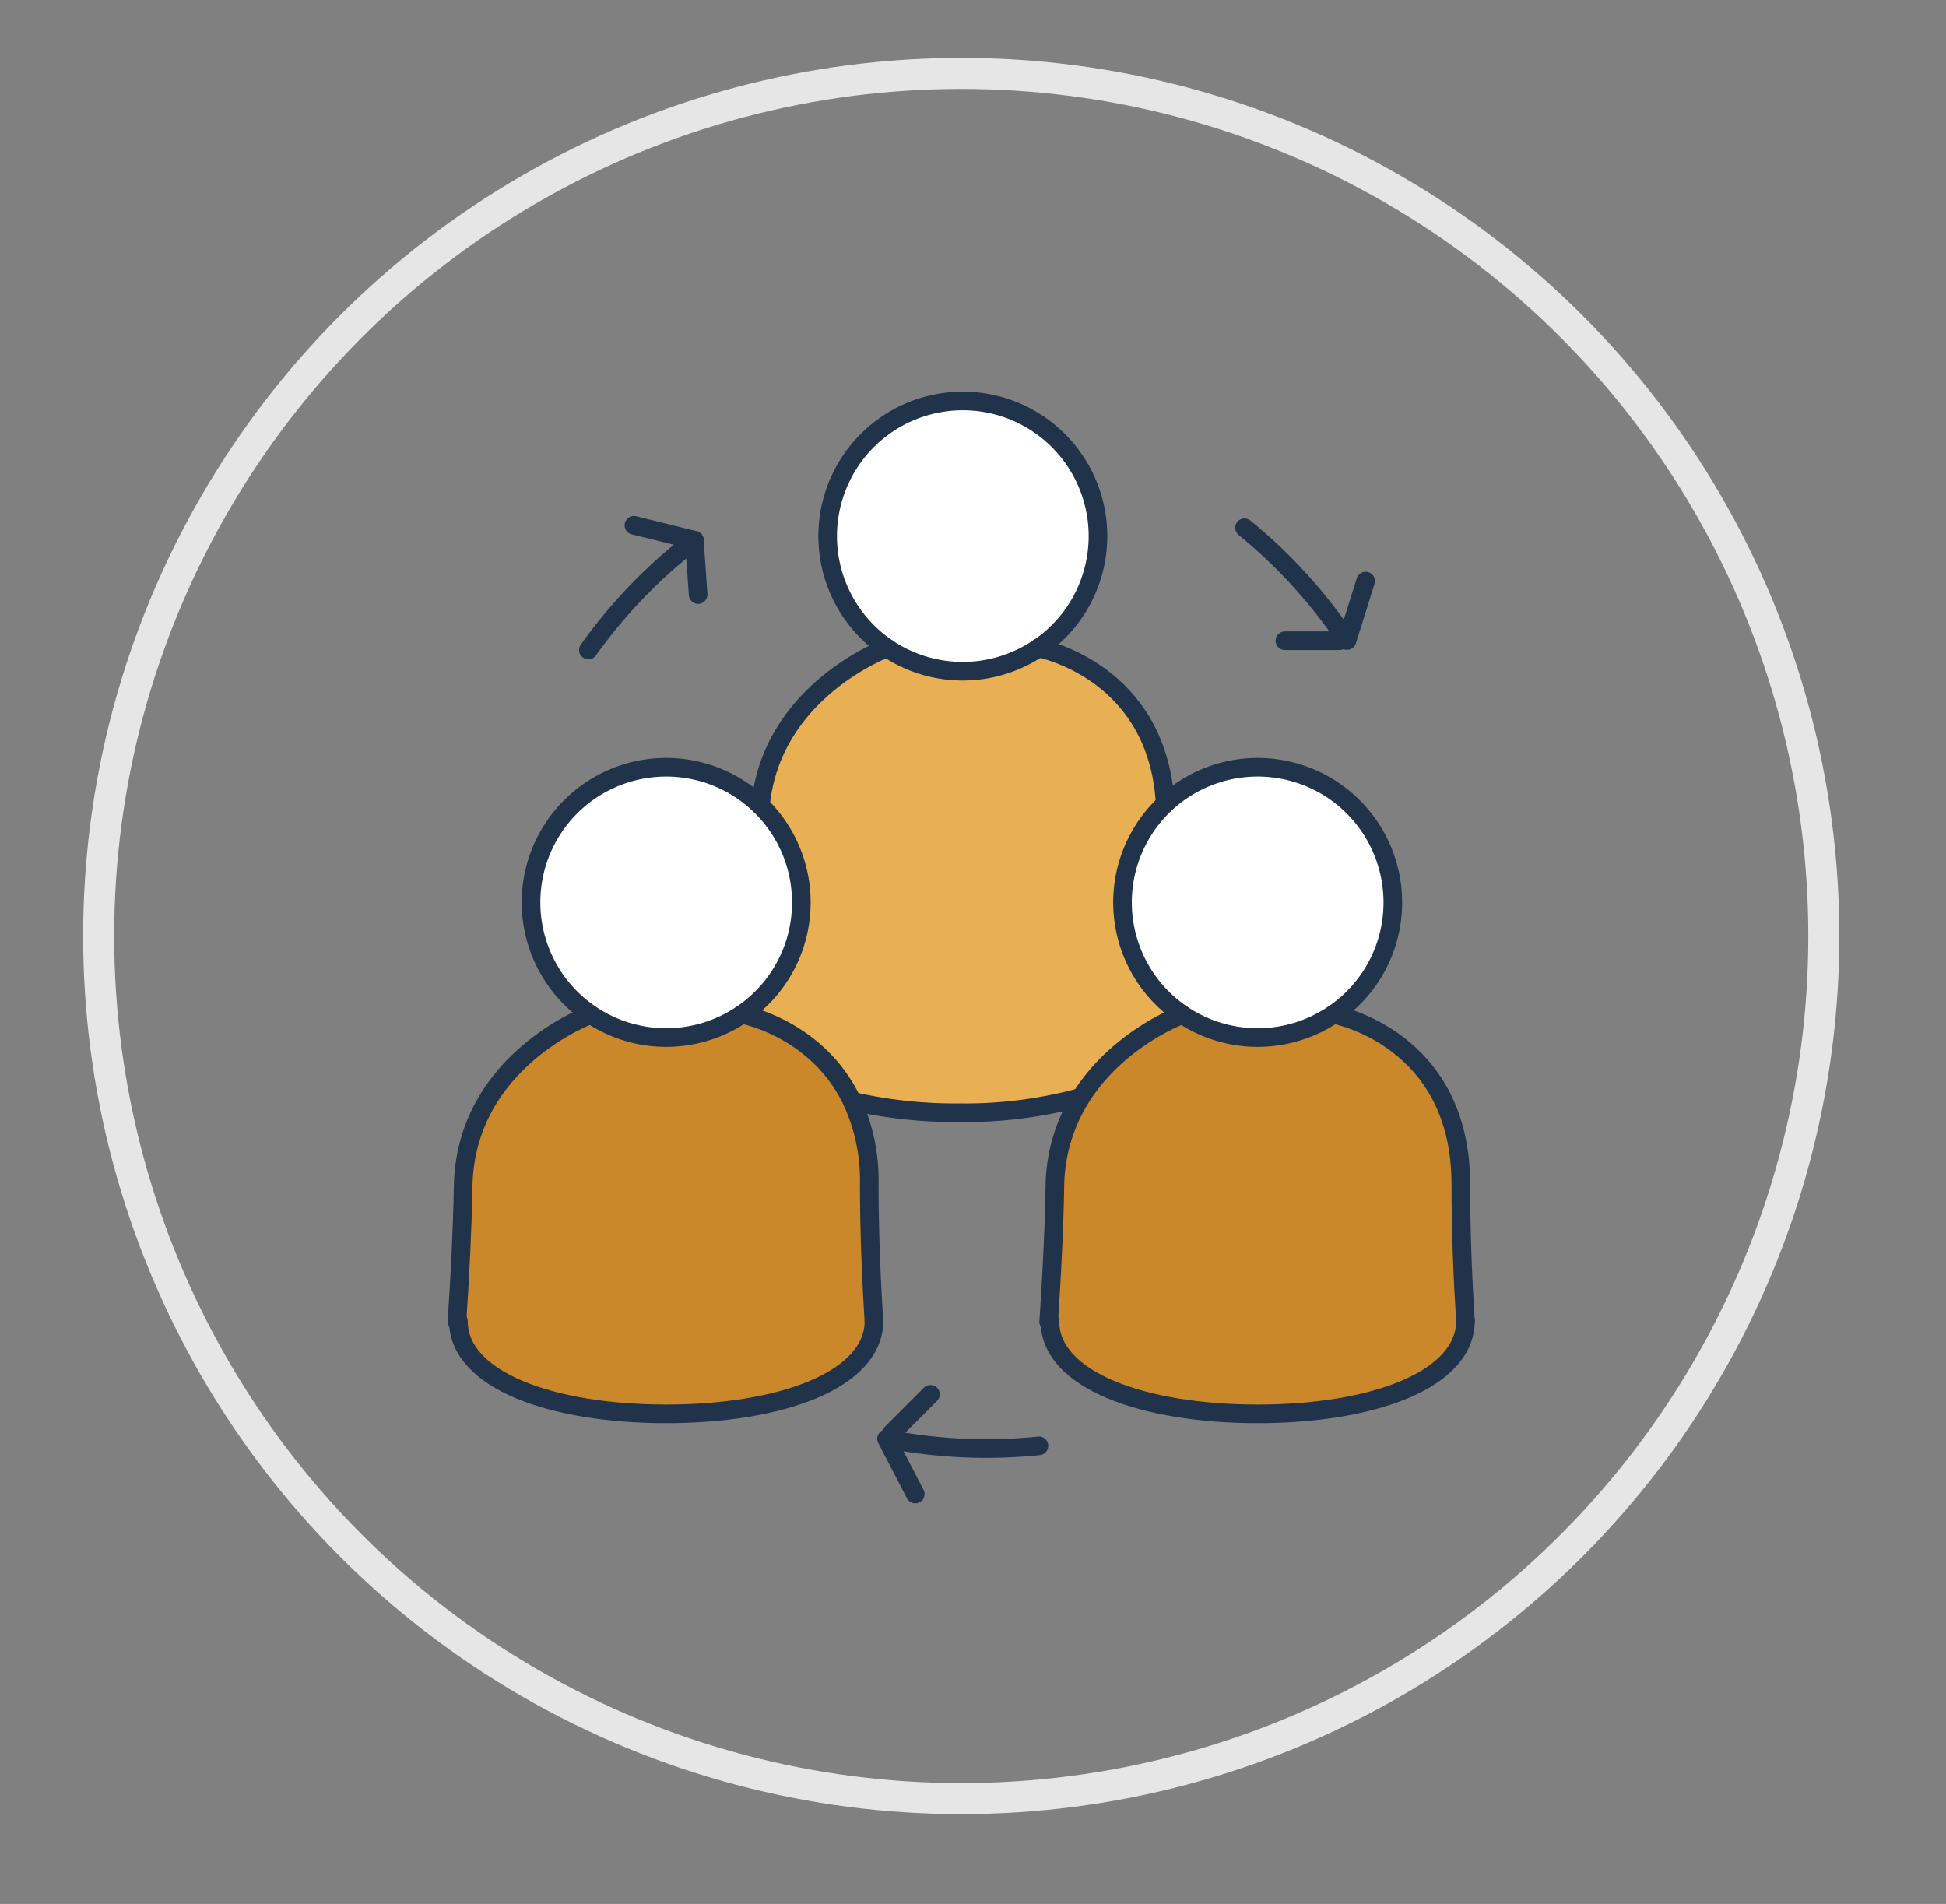
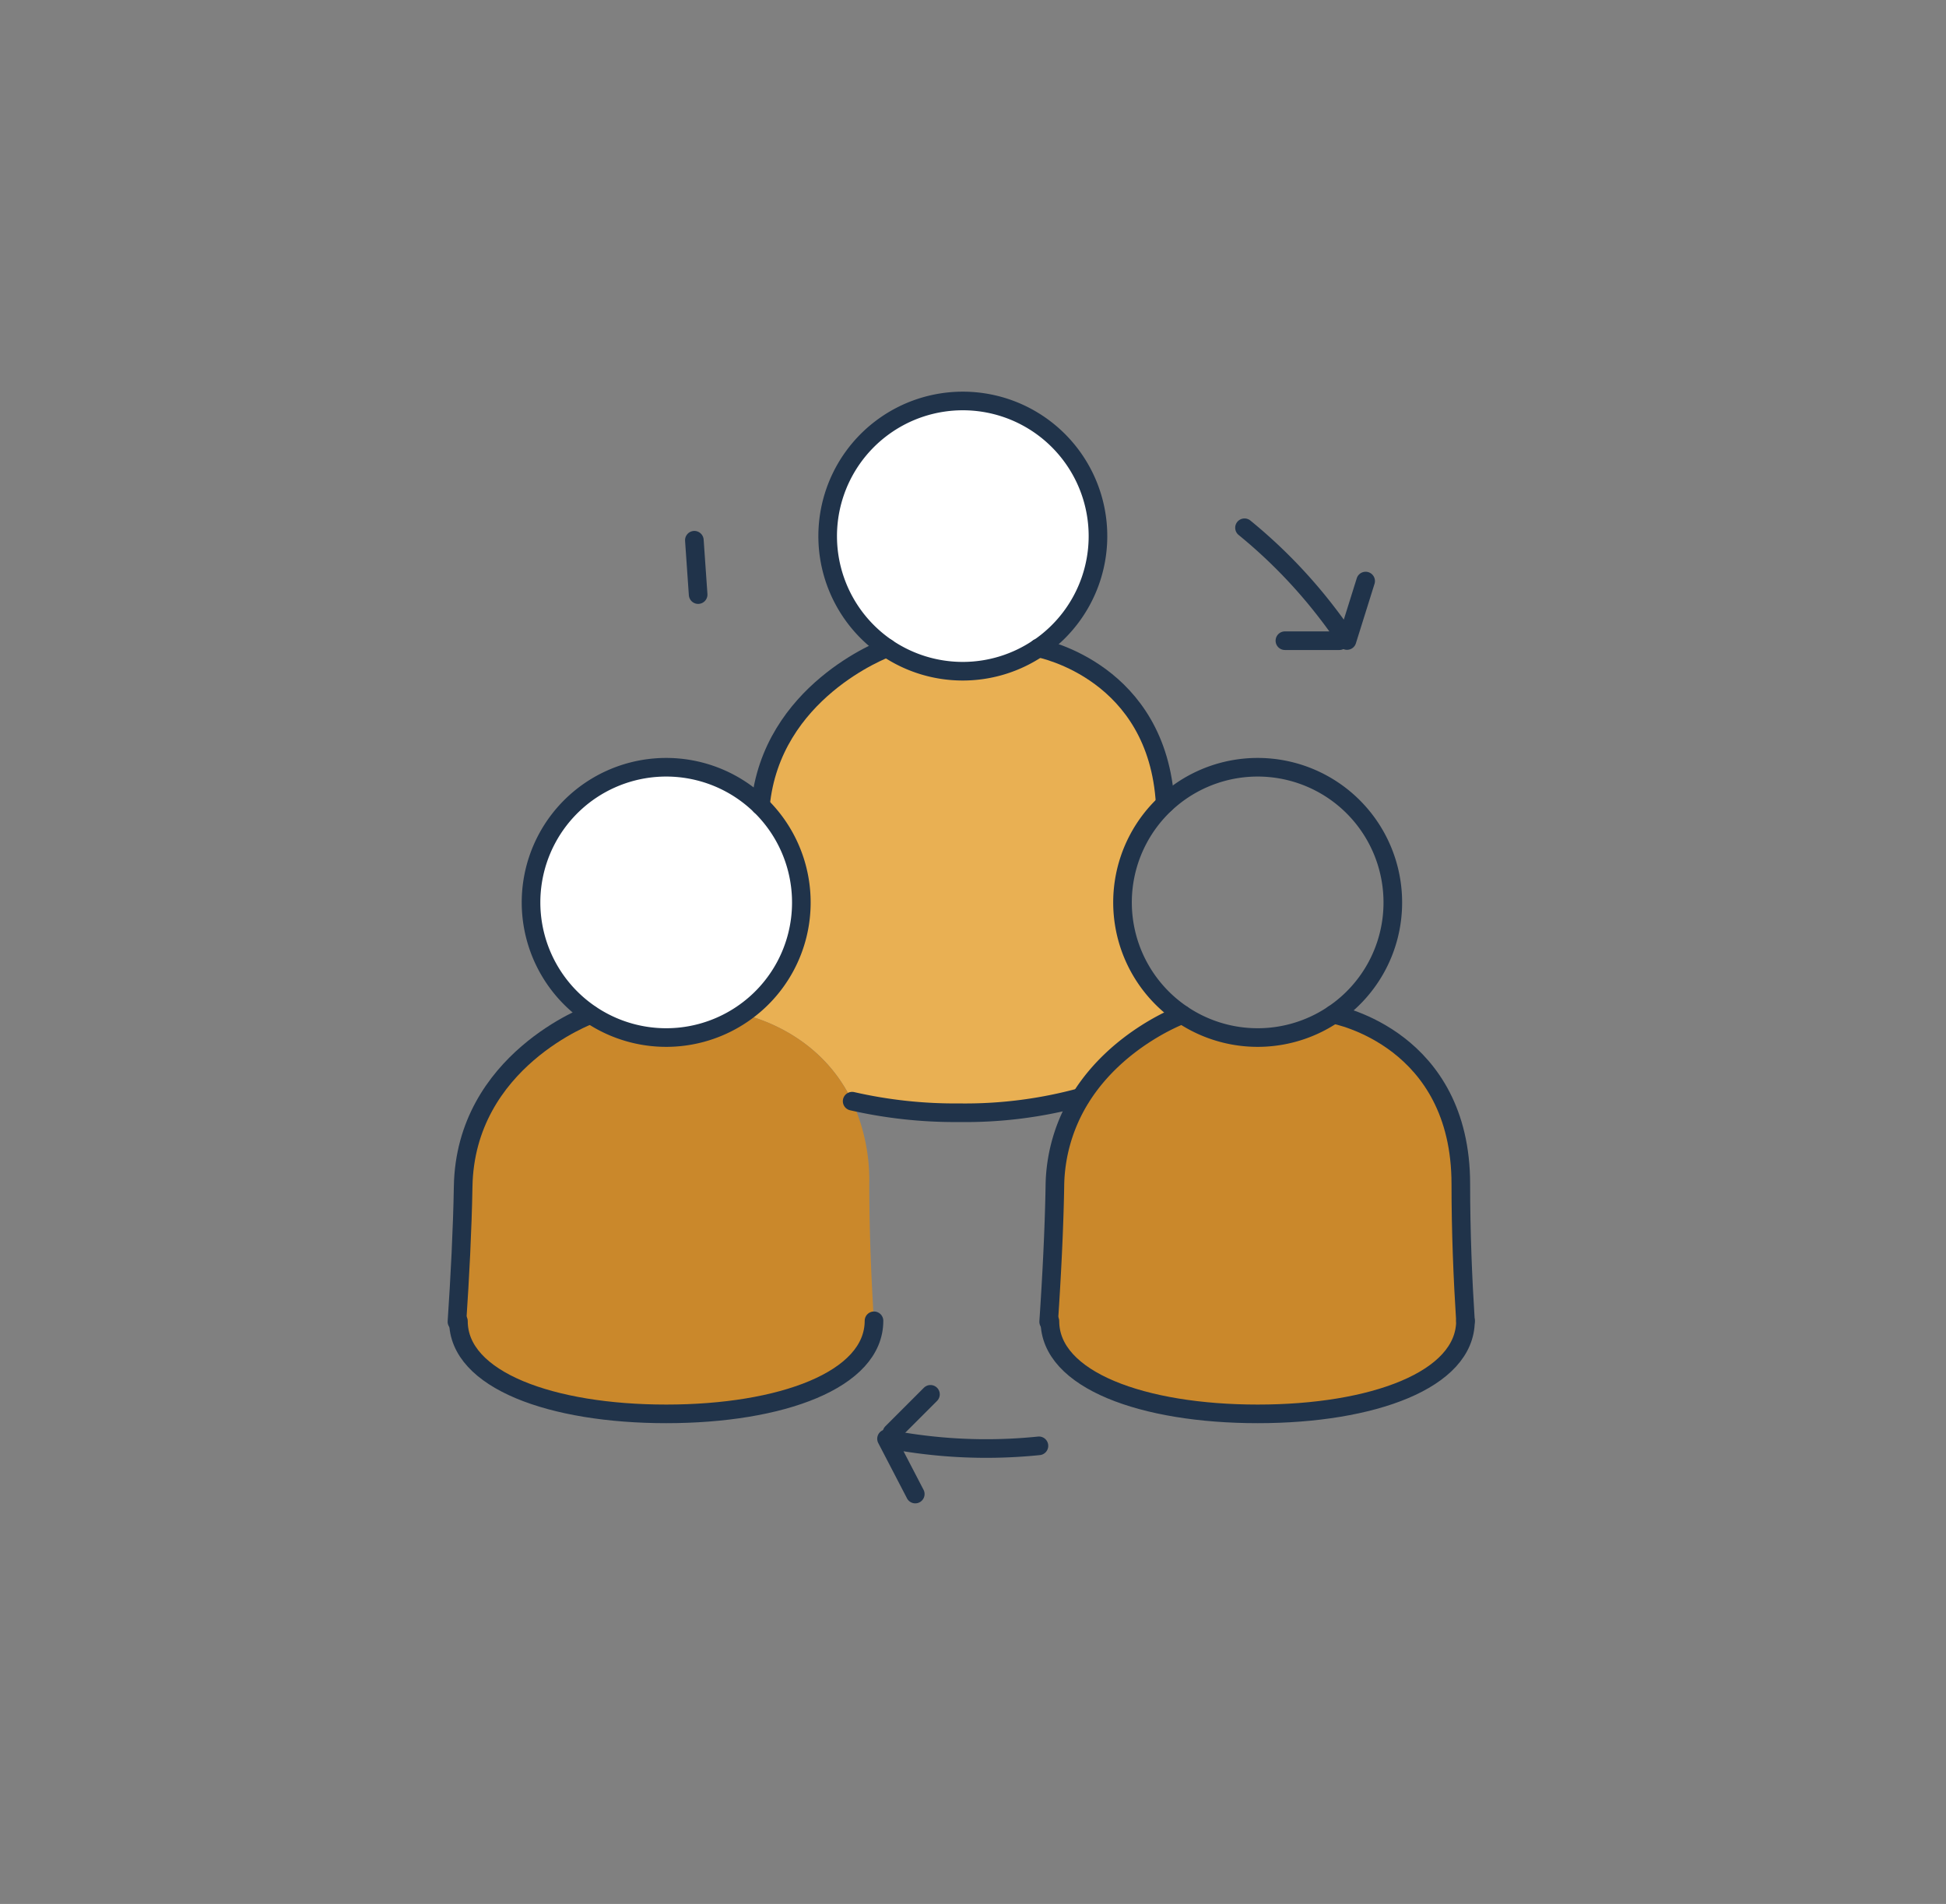
<svg xmlns="http://www.w3.org/2000/svg" viewBox="0 0 313.61 306.83">
  <rect x="0" y="0" width="313.61" height="306.83" fill="#808080" stroke="none" />
  <defs>
    <style>.cls-1{fill:#ca882b;}.cls-2{fill:#fff;}.cls-3{fill:#e9b053;}.cls-4,.cls-5{fill:none;}.cls-4{stroke:#20334a;stroke-linecap:round;stroke-linejoin:round;stroke-width:3px;}.cls-5{stroke:#e6e6e6;stroke-miterlimit:10;stroke-width:5px;}</style>
  </defs>
  <g id="Camada_1" data-name="Camada 1">
    <path class="cls-1" d="M169.2,212.94H169c.48-7.12.88-14.82,1-21.77a27.51,27.51,0,0,1,4.17-14.33c6-9.62,16.36-13.39,16.36-13.39a21.77,21.77,0,0,0,24.4,0h0c.56.1,20.53,4,20.53,27.36,0,7.61.31,15.26.75,22.09,0,9.52-15,15-33.48,15S169.22,222.44,169.2,212.94Z" />
-     <path class="cls-2" d="M224.46,145.42a21.78,21.78,0,0,1-9.57,18h0a21.78,21.78,0,1,1,9.57-18Z" />
    <path class="cls-3" d="M187.81,129.52a21.77,21.77,0,0,0,2.68,33.94s-10.35,3.77-16.36,13.39h0a70.74,70.74,0,0,1-19.54,2.47,74.48,74.48,0,0,1-17.26-1.86c-5.5-11.59-17.33-13.92-17.75-14a21.78,21.78,0,0,0,3-33.64c1.75-18.34,19.89-25.21,20.39-25.4a0,0,0,0,0,0,0,21.77,21.77,0,0,0,24.4,0h0a0,0,0,0,0,0,0C168,104.56,186.58,108.3,187.81,129.52Z" />
    <path class="cls-2" d="M167.37,104.42a0,0,0,0,1,0,0h0a21.77,21.77,0,0,1-24.4,0,0,0,0,0,1,0,0,21.78,21.78,0,1,1,24.43,0Z" />
    <path class="cls-1" d="M73.88,212.94h-.24c.48-7.12.88-14.82,1-21.77.35-20.36,20.53-27.72,20.53-27.72a21.77,21.77,0,0,0,24.4,0h0c.42.08,12.25,2.41,17.75,14a30.67,30.67,0,0,1,2.77,13.36c0,7.61.32,15.26.75,22.09,0,9.52-15,15-33.48,15S73.91,222.44,73.88,212.94Z" />
    <path class="cls-2" d="M129.14,145.42a21.8,21.8,0,0,1-9.56,18h0a21.78,21.78,0,1,1,9.57-18Z" />
    <path class="cls-4" d="M167.35,104.43a21.77,21.77,0,0,1-24.4,0,0,0,0,0,1,0,0,21.78,21.78,0,1,1,24.43,0,0,0,0,0,1,0,0" />
    <path class="cls-4" d="M122.55,129.82c1.75-18.34,19.89-25.21,20.39-25.4h0" />
    <path class="cls-4" d="M167.34,104.42h0c.67.14,19.21,3.88,20.44,25.1" />
    <path class="cls-4" d="M119.57,163.46a21.78,21.78,0,1,1,9.57-18,21.71,21.71,0,0,1-9.57,18" />
    <path class="cls-4" d="M73.64,213c.48-7.12.88-14.82,1-21.77.35-20.36,20.53-27.72,20.53-27.72" />
-     <path class="cls-4" d="M119.57,163.46h0c.42.08,12.25,2.41,17.75,14a30.67,30.67,0,0,1,2.77,13.36c0,7.61.32,15.26.75,22.09" />
    <path class="cls-4" d="M214.89,163.46a21.78,21.78,0,1,1,9.57-18,21.71,21.71,0,0,1-9.57,18" />
    <path class="cls-4" d="M169,213c.48-7.12.88-14.82,1-21.77a27.51,27.51,0,0,1,4.17-14.33c6-9.62,16.36-13.39,16.36-13.39" />
    <path class="cls-4" d="M214.89,163.46h0c.56.1,20.53,4,20.53,27.36,0,7.61.31,15.26.75,22.09" />
    <path class="cls-4" d="M169.2,212.91v0c0,9.5,15,14.94,33.49,14.94s33.48-5.45,33.48-15" />
    <path class="cls-4" d="M73.88,212.91v0c0,9.5,15,14.94,33.49,14.94s33.48-5.45,33.48-15" />
    <path class="cls-4" d="M137.33,177.46a74.48,74.48,0,0,0,17.26,1.86,70.74,70.74,0,0,0,19.54-2.47h0" />
-     <path class="cls-4" d="M94.82,104.75a83.42,83.42,0,0,1,13-14.35c1.33-1.15,2.69-2.27,4.09-3.34l-9.75-2.41" />
    <line class="cls-4" x1="111.9" y1="87.06" x2="112.51" y2="95.82" />
    <path class="cls-4" d="M200.56,85.05A82.38,82.38,0,0,1,214,98.93c1.07,1.39,2.1,2.83,3.08,4.29l3-9.58" />
    <line class="cls-4" x1="215.85" y1="103.25" x2="207.07" y2="103.25" />
    <path class="cls-4" d="M167.43,233a83,83,0,0,1-19.35-.28q-2.61-.34-5.21-.86l4.63,8.91" />
    <line class="cls-4" x1="143.74" y1="230.91" x2="149.95" y2="224.7" />
-     <circle class="cls-5" cx="154.91" cy="150.84" r="139.01" />
  </g>
</svg>